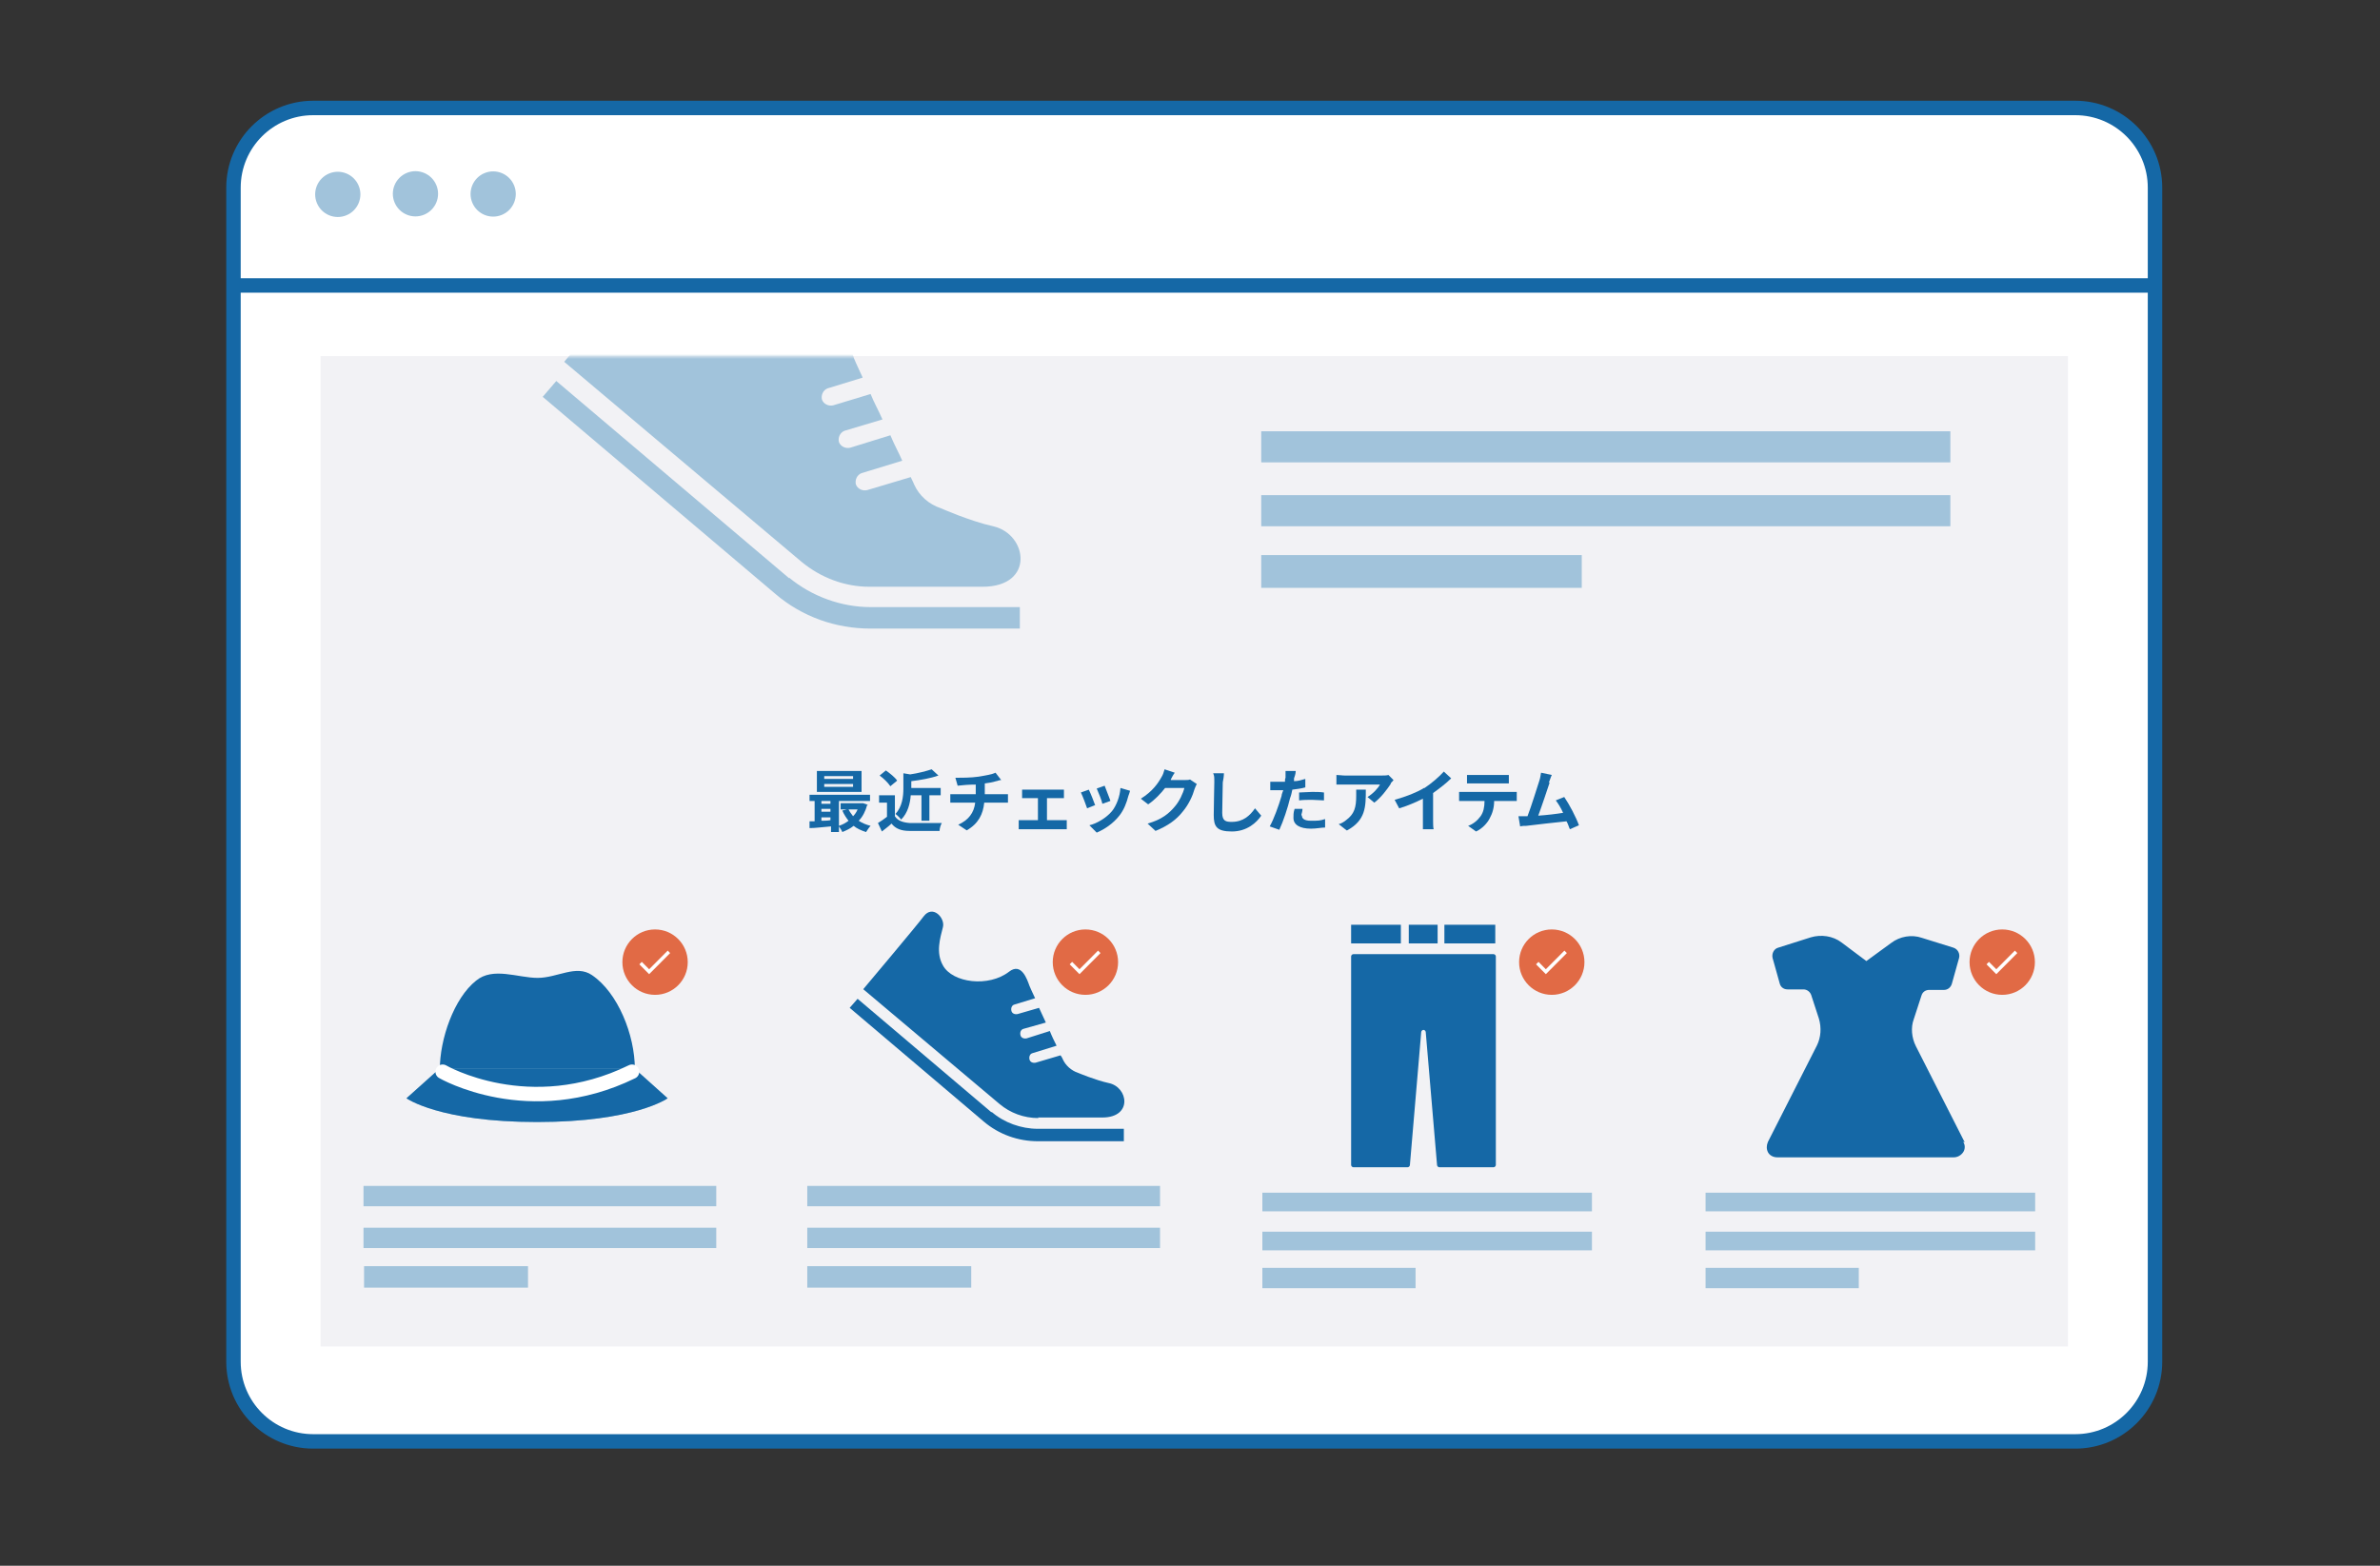
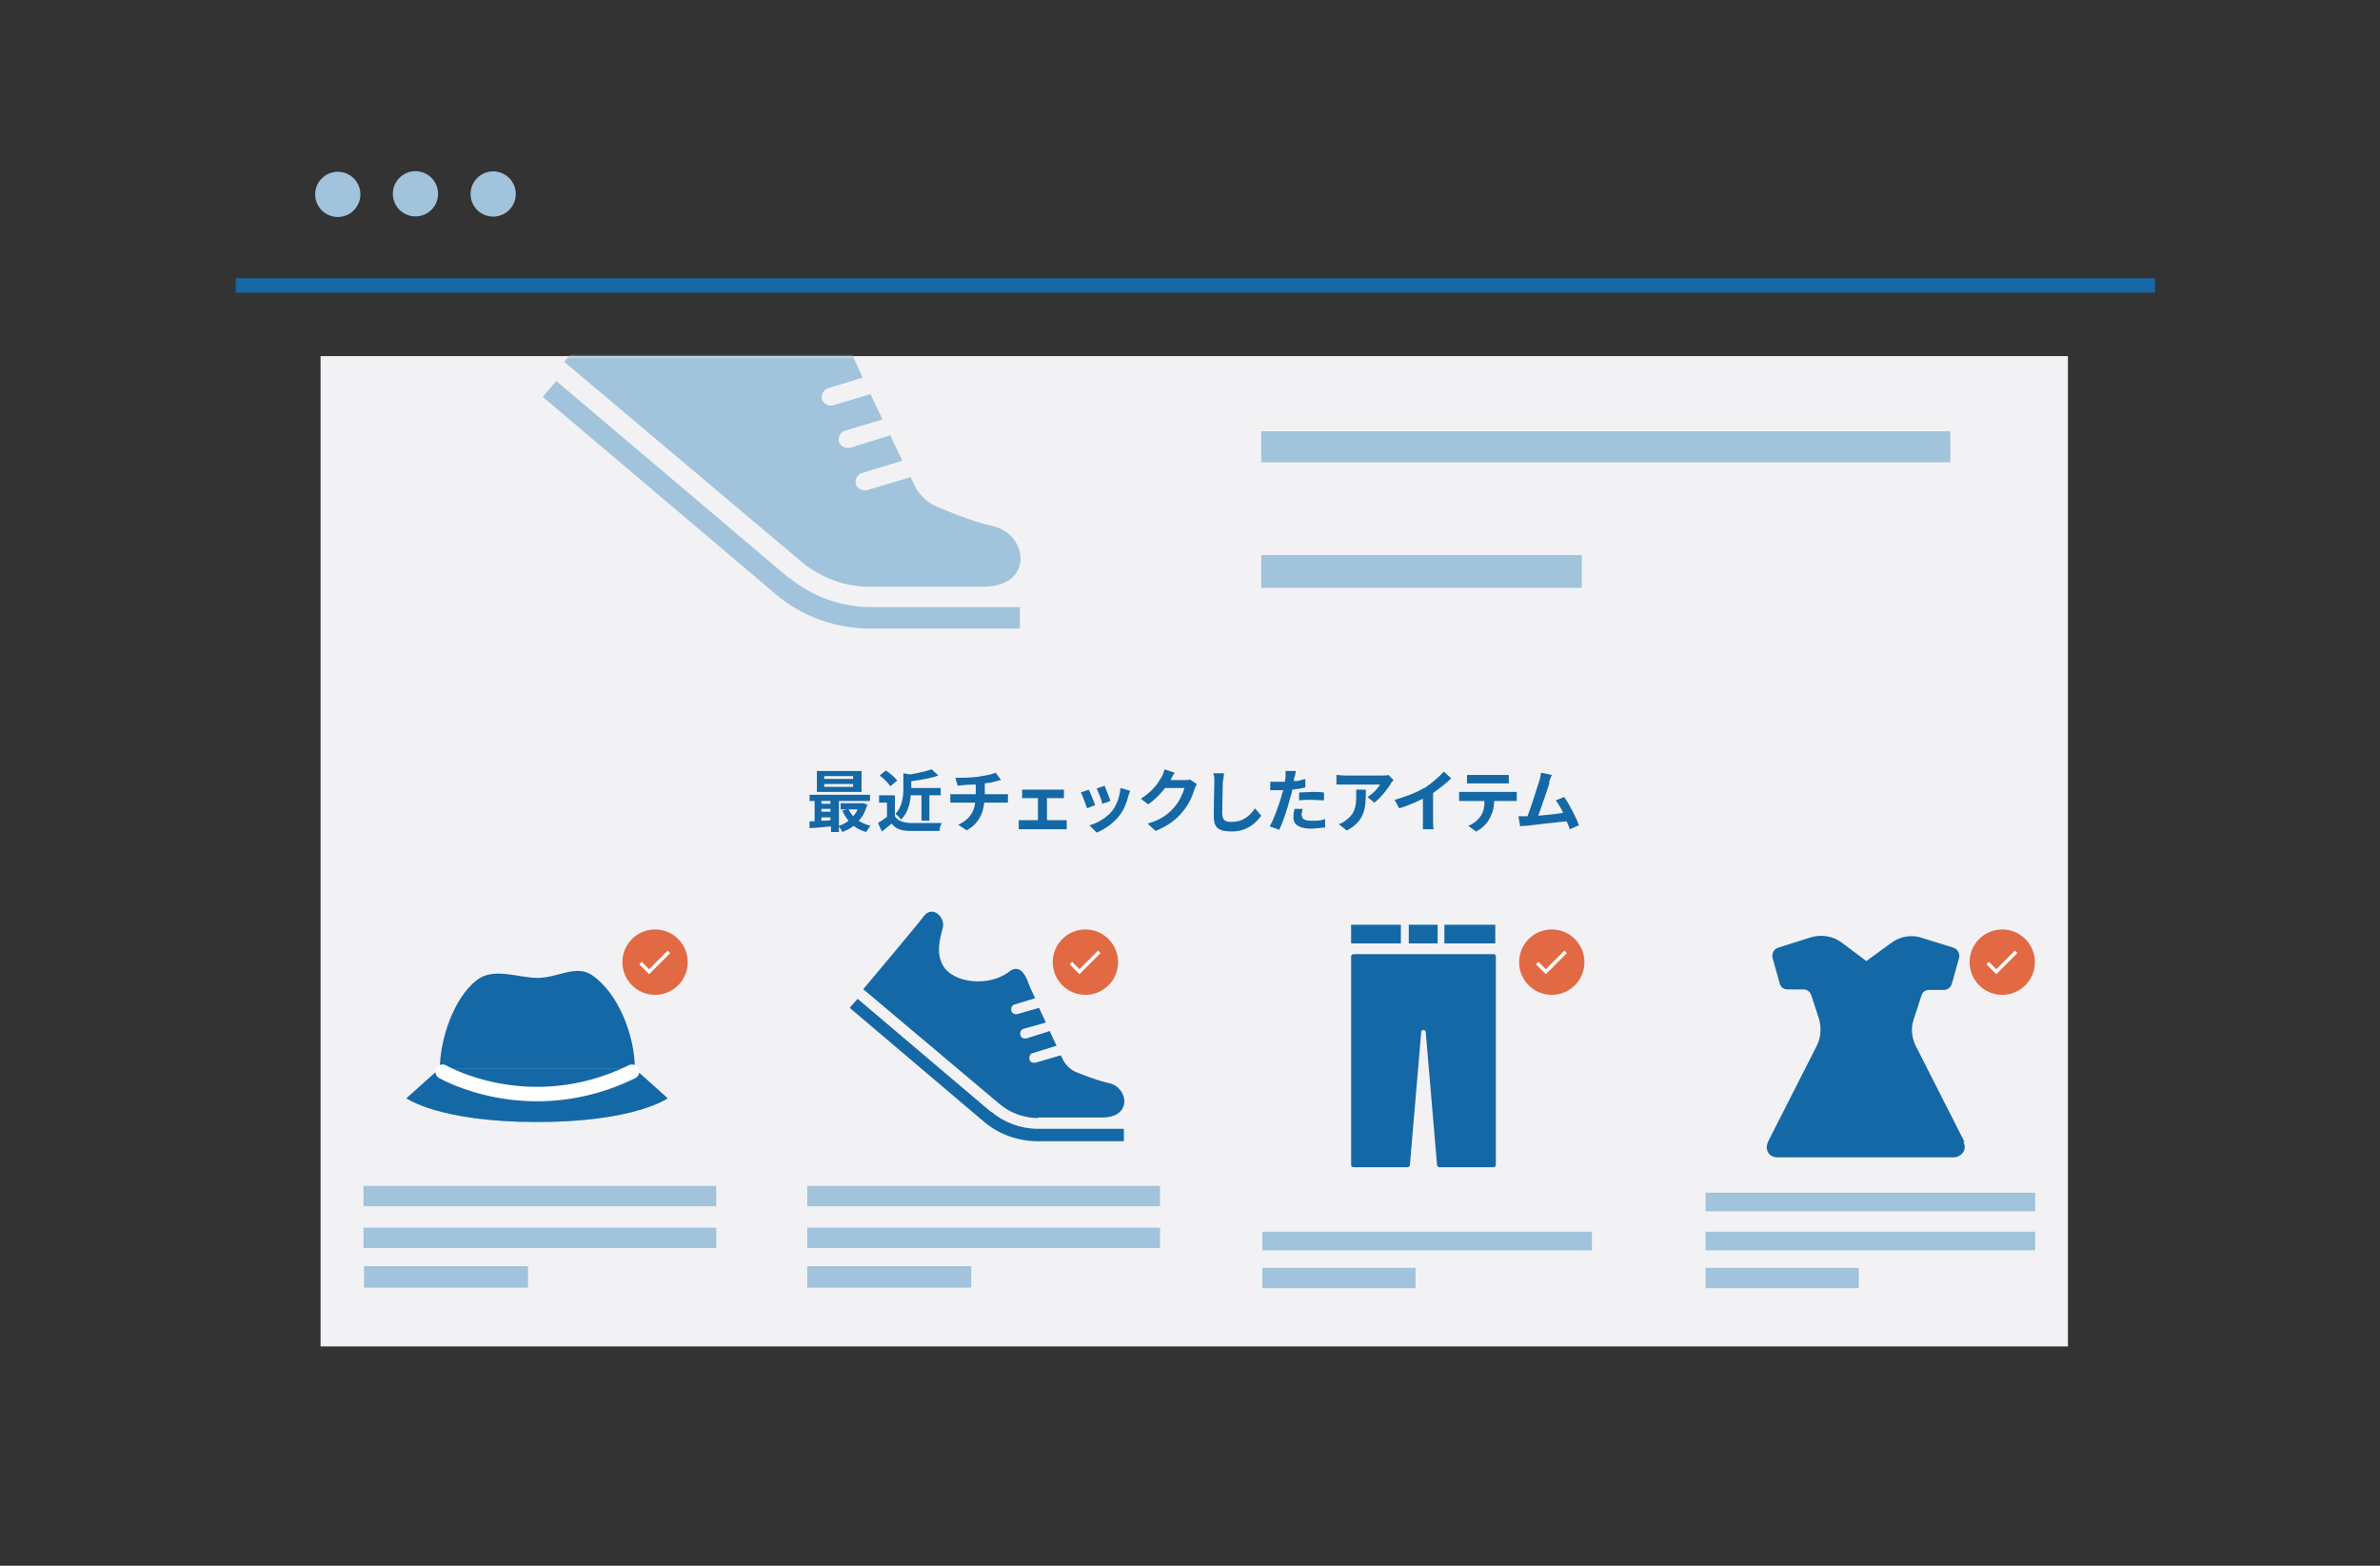
<svg xmlns="http://www.w3.org/2000/svg" width="494" height="325" viewBox="0 0 494 325" fill="none">
  <rect x="0" y="0" width="494" height="325" fill="#333333" stroke="none" />
-   <path d="M430.754 22.41H65.006C55.869 22.41 48.461 29.816 48.461 38.953V282.644C48.461 291.781 55.869 299.188 65.006 299.188H430.754C439.891 299.188 447.299 291.781 447.299 282.644V38.953C447.299 29.816 439.891 22.41 430.754 22.41Z" fill="white" stroke="#1568A6" stroke-width="3" stroke-miterlimit="10" />
  <path d="M48.931 59.251H447.299" stroke="#1568A6" stroke-width="3" stroke-miterlimit="10" />
  <path d="M71.915 44.68C74.308 43.684 75.44 40.937 74.444 38.544C73.448 36.151 70.7 35.019 68.307 36.015C65.914 37.011 64.781 39.758 65.778 42.151C66.774 44.544 69.521 45.676 71.915 44.68Z" fill="#A1C3DB" />
  <path d="M88.037 44.559C90.43 43.563 91.563 40.816 90.567 38.423C89.571 36.03 86.823 34.897 84.43 35.894C82.037 36.889 80.904 39.637 81.9 42.03C82.897 44.423 85.644 45.555 88.037 44.559Z" fill="#A1C3DB" />
  <path d="M104.169 44.6C106.562 43.604 107.695 40.857 106.699 38.464C105.702 36.071 102.955 34.939 100.562 35.935C98.168 36.931 97.036 39.678 98.032 42.071C99.028 44.464 101.776 45.596 104.169 44.6Z" fill="#A1C3DB" />
  <path d="M429.228 73.917H66.532V279.477H429.228V73.917Z" fill="#F2F2F5" />
-   <path d="M330.429 247.563H262.02V251.435H330.429V247.563Z" fill="#A1C3DB" />
  <path d="M330.429 255.659H262.02V259.531H330.429V255.659Z" fill="#A1C3DB" />
  <path d="M293.819 263.168H262.02V267.392H293.819V263.168Z" fill="#A1C3DB" />
  <path d="M309.894 198.051H280.911C280.677 198.051 280.442 198.285 280.442 198.52V241.814C280.442 242.049 280.677 242.283 280.911 242.283H292.176C292.411 242.283 292.645 242.049 292.645 241.814L294.992 214.242C294.992 214.007 295.227 213.773 295.461 213.773C295.696 213.773 295.931 214.007 295.931 214.242L298.278 241.814C298.278 242.049 298.512 242.283 298.747 242.283H310.012C310.246 242.283 310.481 242.049 310.481 241.814V198.52C310.481 198.285 310.246 198.051 310.012 198.051H309.894Z" fill="#1568A6" />
  <path d="M298.395 191.949H292.41V195.821H298.395V191.949Z" fill="#1568A6" />
  <path d="M290.768 191.949H280.442V195.821H290.768V191.949Z" fill="#1568A6" />
  <path d="M310.364 191.949H299.803V195.821H310.364V191.949Z" fill="#1568A6" />
  <path d="M422.423 247.563H354.014V251.435H422.423V247.563Z" fill="#A1C3DB" />
  <path d="M422.423 255.659H354.014V259.531H422.423V255.659Z" fill="#A1C3DB" />
  <path d="M385.813 263.168H354.014V267.392H385.813V263.168Z" fill="#A1C3DB" />
  <path d="M407.809 237.123L397.65 217.128C396.794 215.417 396.58 213.279 397.222 211.568L398.826 206.649C399.04 205.901 399.681 205.473 400.43 205.473H403.531C404.28 205.473 404.921 204.938 405.135 204.19L406.632 198.844C406.846 197.988 406.418 197.026 405.456 196.705L398.933 194.674C396.794 193.925 394.335 194.353 392.517 195.743L387.384 199.485L382.251 195.636C380.433 194.246 377.973 193.925 375.835 194.567L369.098 196.705C368.242 196.919 367.708 197.881 367.922 198.844L369.419 204.19C369.633 204.938 370.274 205.366 371.023 205.366H374.338C375.086 205.366 375.728 205.901 375.942 206.542L377.546 211.461C378.08 213.279 377.973 215.31 377.118 217.021L366.959 237.016C366.638 237.765 366.638 238.513 366.959 239.155C367.28 239.796 368.028 240.224 368.884 240.224H405.563C406.311 240.224 407.06 239.796 407.488 239.155C407.915 238.513 407.915 237.658 407.488 237.016H407.595L407.809 237.123Z" fill="#1568A6" />
  <path d="M148.669 246.155H75.45V250.379H148.669V246.155Z" fill="#A1C3DB" />
  <path d="M148.669 254.837H75.45V259.061H148.669V254.837Z" fill="#A1C3DB" />
  <path d="M109.595 262.816H75.567V267.274H109.595V262.816Z" fill="#A1C3DB" />
  <path d="M91.408 221.868C91.408 221.868 99.387 224.215 111.59 224.215C123.793 224.215 131.772 221.868 131.772 221.868C131.772 214.828 128.252 206.029 122.855 202.392C119.569 200.162 115.697 202.978 111.59 202.978C107.483 202.978 102.32 200.632 98.8 203.565C94.224 207.202 91.29 215.65 91.29 221.985" fill="#1568A6" />
  <path d="M131.773 221.868L138.578 227.969C138.578 227.969 131.773 232.897 111.473 232.897C91.173 232.897 84.367 227.969 84.367 227.969L91.173 221.868" fill="#A1C3DB" />
  <path d="M131.773 221.868L138.578 227.969C138.578 227.969 131.773 232.897 111.473 232.897C91.173 232.897 84.367 227.969 84.367 227.969L91.173 221.868" fill="#1568A6" />
  <path d="M91.877 222.455C91.877 222.455 109.83 232.897 131.186 222.455" stroke="white" stroke-width="3" stroke-linecap="round" stroke-linejoin="round" />
  <path d="M240.781 246.155H167.561V250.379H240.781V246.155Z" fill="#A1C3DB" />
  <path d="M240.781 254.837H167.561V259.061H240.781V254.837Z" fill="#A1C3DB" />
  <path d="M201.59 262.816H167.561V267.274H201.59V262.816Z" fill="#A1C3DB" />
  <path d="M205.814 230.902L178.004 207.319L176.362 209.197L204.171 232.78C207.339 235.478 211.329 236.886 215.436 236.886H233.271V234.305H215.436C211.915 234.305 208.395 233.014 205.814 230.785V230.902Z" fill="#1568A6" />
  <path d="M215.436 231.958H228.812C235.149 231.958 234.21 225.623 230.103 224.801C227.404 224.215 223.767 222.689 223.767 222.689C222.359 222.22 221.185 221.164 220.599 219.874C220.599 219.874 220.481 219.522 220.129 219.052L214.966 220.578C214.38 220.695 213.793 220.46 213.676 219.874C213.558 219.287 213.793 218.7 214.38 218.583L219.308 217.058C218.839 216.119 218.369 215.18 217.9 214.007L213.089 215.532C212.502 215.65 211.916 215.415 211.798 214.828C211.681 214.242 211.916 213.655 212.502 213.538L217.078 212.247C216.609 211.191 216.14 210.253 215.67 209.197L211.211 210.487C210.625 210.605 210.038 210.37 209.921 209.783C209.803 209.197 210.038 208.61 210.625 208.493L214.849 207.202C214.262 205.912 213.793 204.973 213.676 204.621C213.206 203.33 212.033 199.693 209.451 201.688C205.227 204.973 197.717 204.034 195.723 200.397C194.197 197.699 195.136 194.765 195.723 192.419C196.192 190.541 193.611 187.726 191.733 190.189C190.442 191.949 179.178 205.325 179.178 205.325L207.457 229.143C209.686 231.02 212.502 232.076 215.553 232.076L215.436 231.958Z" fill="#1568A6" />
  <path d="M135.968 206.498C139.714 206.498 142.75 203.459 142.75 199.711C142.75 195.962 139.714 192.923 135.968 192.923C132.222 192.923 129.186 195.962 129.186 199.711C129.186 203.459 132.222 206.498 135.968 206.498Z" fill="#E16A45" />
  <path d="M134.738 201.185L133.212 199.652L132.703 200.163L134.738 202.207L139.099 197.827L138.59 197.316L134.738 201.185Z" fill="white" />
  <path d="M225.292 206.498C229.038 206.498 232.074 203.459 232.074 199.711C232.074 195.962 229.038 192.923 225.292 192.923C221.547 192.923 218.51 195.962 218.51 199.711C218.51 203.459 221.547 206.498 225.292 206.498Z" fill="#E16A45" />
  <path d="M224.063 201.185L222.537 199.652L222.028 200.163L224.063 202.207L228.423 197.827L227.914 197.316L224.063 201.185Z" fill="white" />
  <path d="M322.091 206.498C325.836 206.498 328.873 203.459 328.873 199.711C328.873 195.962 325.836 192.923 322.091 192.923C318.345 192.923 315.309 195.962 315.309 199.711C315.309 203.459 318.345 206.498 322.091 206.498Z" fill="#E16A45" />
  <path d="M320.861 201.185L319.335 199.652L318.826 200.163L320.861 202.207L325.221 197.827L324.713 197.316L320.861 201.185Z" fill="white" />
  <path d="M415.588 206.498C419.334 206.498 422.37 203.459 422.37 199.711C422.37 195.962 419.334 192.923 415.588 192.923C411.843 192.923 408.806 195.962 408.806 199.711C408.806 203.459 411.843 206.498 415.588 206.498Z" fill="#E16A45" />
  <path d="M414.359 201.185L412.832 199.652L412.324 200.163L414.359 202.207L418.719 197.827L418.21 197.316L414.359 201.185Z" fill="white" />
  <path d="M404.822 89.522H261.785V95.975H404.822V89.522Z" fill="#A1C3DB" />
-   <path d="M404.822 102.78H261.785V109.233H404.822V102.78Z" fill="#A1C3DB" />
  <path d="M328.316 115.217H261.785V122.022H328.316V115.217Z" fill="#A1C3DB" />
  <mask id="mask0_6040_1015" style="mask-type:luminance" maskUnits="userSpaceOnUse" x="77" y="74" width="149" height="78">
    <path d="M225.292 74H77.444V151.477H225.292V74Z" fill="white" />
  </mask>
  <g mask="url(#mask0_6040_1015)">
    <path d="M163.806 120.033L115.462 79.085L112.646 82.37L160.99 123.318C166.505 128.011 173.428 130.475 180.703 130.475H211.681V126.016H180.703C174.601 126.016 168.5 123.787 163.806 119.915V120.033Z" fill="#A1C3DB" />
    <path d="M180.703 121.792H203.936C214.849 121.792 213.324 110.881 206.166 109.238C201.355 108.182 195.253 105.484 195.253 105.484C192.789 104.663 190.794 102.903 189.738 100.556C189.738 100.556 189.504 99.969 189.034 99.031L179.999 101.729C179.06 101.964 178.004 101.495 177.652 100.556C177.418 99.617 177.887 98.561 178.826 98.209L187.274 95.628C186.57 93.986 185.631 92.343 184.81 90.348L176.479 92.93C175.54 93.164 174.484 92.695 174.132 91.756C173.897 90.818 174.367 89.762 175.305 89.41L183.167 87.063C182.346 85.186 181.407 83.543 180.703 81.783L172.959 84.13C172.02 84.365 170.964 83.895 170.612 82.957C170.377 82.018 170.847 80.962 171.785 80.61L179.06 78.381C178.004 76.034 177.183 74.392 177.066 73.805C176.244 71.459 174.249 65.24 169.79 68.76C162.515 74.509 149.373 72.867 145.971 66.531C143.389 61.72 144.914 56.675 145.971 52.569C146.792 49.401 142.333 44.356 139.047 48.697C136.701 51.747 117.105 75.096 117.105 75.096L166.388 116.63C170.377 119.915 175.305 121.792 180.468 121.792H180.586H180.703Z" fill="#A1C3DB" />
  </g>
  <path d="M179.999 167.076C179.647 168.366 179.06 169.54 178.239 170.361C178.943 170.83 179.764 171.182 180.703 171.417C180.351 171.769 179.999 172.356 179.764 172.708C178.708 172.356 177.887 172.004 177.183 171.417C176.479 172.004 175.657 172.356 174.836 172.708C174.719 172.356 174.367 171.886 174.132 171.534V172.708H172.489V171.534C170.847 171.652 169.321 171.886 168.03 171.886V170.478C168.265 170.478 168.734 170.478 169.086 170.478V166.255H168.03V164.964H180.586V166.255H174.132V171.417C174.836 171.182 175.54 170.83 176.127 170.361C175.657 169.774 175.188 169.07 174.836 168.249L175.775 168.014H174.484V166.724H179.178L180.234 167.076H179.999ZM178.826 164.377H169.556V160.036H178.826V164.377ZM170.495 166.255V166.841H172.372V166.255H170.495ZM170.495 168.484H172.372V167.897H170.495V168.484ZM170.495 170.361C171.081 170.361 171.668 170.361 172.372 170.244V169.657H170.495V170.361ZM177.066 161.092H171.081V161.679H177.066V161.092ZM177.066 162.735H171.081V163.321H177.066V162.735ZM176.127 168.014C176.362 168.484 176.714 168.953 177.066 169.422C177.418 169.07 177.77 168.601 178.004 168.014H176.127Z" fill="#1568A6" />
  <path d="M185.749 169.422C186.335 170.361 187.391 170.713 188.8 170.83C190.442 170.83 193.61 170.83 195.488 170.83C195.253 171.182 195.019 172.004 195.019 172.473C193.376 172.473 190.442 172.473 188.8 172.473C187.039 172.473 185.866 172.004 185.045 170.948C184.458 171.534 183.754 172.004 183.05 172.59L182.229 170.83C182.815 170.478 183.519 170.009 184.106 169.54V166.606H182.463V165.081H185.749V169.54V169.422ZM184.81 163.204C184.341 162.5 183.402 161.561 182.581 160.975L183.871 159.919C184.693 160.505 185.749 161.327 186.218 162.031L184.927 163.087L184.81 163.204ZM189.034 165.081C188.917 166.724 188.448 168.718 187.039 170.126C186.805 169.774 186.218 169.188 185.866 168.953C187.274 167.428 187.509 165.316 187.509 163.673V160.505L188.917 160.74C190.56 160.505 192.32 160.036 193.376 159.684L194.784 160.975C193.141 161.561 191.029 161.913 189.152 162.148V163.556H195.253V165.081H192.906V170.361H191.264V165.081H189.034Z" fill="#1568A6" />
  <path d="M203.115 161.209C204.523 160.975 205.931 160.74 206.635 160.388L207.809 161.913C207.339 161.913 206.987 162.148 206.753 162.148C206.049 162.383 205.227 162.5 204.406 162.617V164.846H207.926C208.278 164.846 208.865 164.846 209.217 164.846V166.606C208.865 166.606 208.395 166.606 207.926 166.606H204.288C204.054 168.953 203.115 170.948 200.651 172.355L198.891 171.182C201.003 170.244 202.176 168.718 202.411 166.606H198.539C198.069 166.606 197.6 166.606 197.248 166.606V164.846C197.6 164.846 198.069 164.846 198.539 164.846H202.528V162.852C201.12 162.852 199.712 162.969 198.773 163.086L198.304 161.444C199.36 161.444 201.59 161.444 203.115 161.209Z" fill="#1568A6" />
  <path d="M213.323 163.908H219.777C220.129 163.908 220.481 163.908 220.833 163.908V165.668C220.481 165.668 220.012 165.668 219.777 165.668H217.313V170.244H220.364C220.716 170.244 221.185 170.244 221.42 170.244V172.121C221.068 172.121 220.599 172.121 220.364 172.121H212.619C212.267 172.121 211.798 172.121 211.446 172.121V170.244C211.798 170.244 212.267 170.244 212.619 170.244H215.436V165.668H213.206C212.854 165.668 212.385 165.668 212.15 165.668V163.908C212.502 163.908 212.971 163.908 213.206 163.908H213.323Z" fill="#1568A6" />
  <path d="M227.404 167.076L225.644 167.78C225.41 167.076 224.706 165.199 224.354 164.495L225.996 163.908C226.348 164.612 227.052 166.372 227.287 167.076H227.404ZM234.21 165.199C233.858 166.607 233.271 168.132 232.333 169.305C231.042 170.948 229.282 172.121 227.639 172.825L226.114 171.3C227.639 170.948 229.634 169.774 230.807 168.366C231.746 167.193 232.45 165.316 232.567 163.556L234.562 164.143C234.445 164.612 234.327 164.847 234.21 165.199ZM230.455 166.255L228.812 166.841C228.695 166.137 227.991 164.495 227.639 163.673L229.282 163.087C229.516 163.673 230.22 165.551 230.455 166.137V166.255Z" fill="#1568A6" />
  <path d="M243.011 161.913H245.827C246.296 161.913 246.765 161.913 247 161.796L248.408 162.735C248.291 162.969 248.056 163.439 247.939 163.791C247.587 165.081 246.765 166.958 245.475 168.484C244.184 170.126 242.424 171.417 239.842 172.473L238.2 170.948C241.133 170.126 242.658 168.836 243.832 167.428C244.771 166.372 245.592 164.612 245.827 163.556H241.837C240.898 164.729 239.725 166.02 238.317 166.958L236.792 165.785C239.256 164.26 240.429 162.5 241.133 161.209C241.368 160.857 241.602 160.153 241.72 159.684L243.832 160.388C243.48 160.857 243.128 161.561 243.011 161.796V161.913Z" fill="#1568A6" />
  <path d="M253.806 162.265C253.806 163.791 253.688 166.958 253.688 168.718C253.688 170.478 254.51 170.596 255.683 170.596C258.03 170.596 259.438 169.305 260.494 167.78L261.785 169.305C260.846 170.713 258.851 172.59 255.683 172.59C252.515 172.59 251.928 171.534 251.928 169.188C251.928 166.841 252.046 163.556 252.046 162.383C252.046 161.209 252.046 161.092 251.811 160.505H254.04C254.04 161.092 253.923 161.796 253.806 162.383V162.265Z" fill="#1568A6" />
  <path d="M268.591 161.561C268.591 161.679 268.591 161.913 268.591 162.148C269.412 162.148 270.116 161.913 270.937 161.679V163.439C270.116 163.673 269.177 163.791 268.239 163.908C268.121 164.495 268.004 165.081 267.769 165.668C267.3 167.662 266.361 170.478 265.54 172.238L263.545 171.534C264.366 170.126 265.422 167.193 266.009 165.199C266.009 164.847 266.244 164.377 266.361 164.025C266.009 164.025 265.774 164.025 265.422 164.025C264.718 164.025 264.249 164.025 263.662 164.025V162.265C264.366 162.265 264.836 162.265 265.422 162.265C266.009 162.265 266.244 162.265 266.713 162.265C266.713 161.913 266.713 161.679 266.83 161.444C266.83 160.975 266.83 160.388 266.83 160.036H268.943C268.943 160.623 268.708 161.209 268.591 161.561ZM270.233 169.305C270.233 169.892 270.703 170.361 272.111 170.361C273.519 170.361 273.988 170.361 275.044 170.009V171.769C274.223 171.769 273.284 172.004 272.111 172.004C269.764 172.004 268.473 171.182 268.473 169.774C268.473 168.366 268.591 168.484 268.708 167.897H270.351C270.351 168.484 270.116 168.953 270.116 169.188L270.233 169.305ZM272.345 164.377C273.167 164.377 273.988 164.377 274.81 164.495V166.137C274.105 166.137 273.167 166.02 272.345 166.02C271.524 166.02 270.468 166.02 269.647 166.137V164.495C270.468 164.495 271.407 164.377 272.345 164.377Z" fill="#1568A6" />
  <path d="M288.655 162.735C287.951 163.791 286.661 165.551 285.253 166.607L283.845 165.433C285.018 164.729 286.074 163.556 286.426 162.852H279.151C278.564 162.852 278.095 162.852 277.391 162.852V160.857C277.978 160.857 278.564 160.975 279.151 160.975H286.778C287.13 160.975 287.951 160.975 288.186 160.857L289.242 161.913C289.125 162.148 288.773 162.383 288.655 162.617V162.735ZM279.503 172.356L277.86 171.065C278.33 170.948 278.799 170.713 279.386 170.244C281.146 168.953 281.498 167.545 281.498 165.199C281.498 162.852 281.498 164.377 281.498 163.908H283.493C283.493 167.428 283.493 170.244 279.62 172.356H279.503Z" fill="#1568A6" />
  <path d="M295.696 163.556C297.104 162.617 298.747 161.209 299.686 160.153L301.211 161.561C300.155 162.617 298.747 163.673 297.456 164.612V170.244C297.456 170.83 297.456 171.769 297.573 172.121H295.344C295.344 171.769 295.344 170.948 295.344 170.244V165.785C293.936 166.489 292.059 167.31 290.416 167.78L289.477 166.02C291.941 165.316 294.053 164.494 295.579 163.556H295.696Z" fill="#1568A6" />
  <path d="M304.262 164.377H313.532C313.884 164.377 314.47 164.377 314.822 164.377V166.255C314.47 166.255 313.884 166.255 313.532 166.255H310.129C310.129 167.662 309.777 168.836 309.19 169.892C308.721 170.83 307.665 172.004 306.374 172.59L304.731 171.417C305.787 171.065 306.726 170.244 307.313 169.422C307.899 168.601 308.134 167.545 308.134 166.255H304.262C303.792 166.255 303.323 166.255 302.854 166.255V164.377C303.323 164.377 303.792 164.377 304.262 164.377ZM306.022 160.857H311.654C312.124 160.857 312.71 160.857 313.18 160.857V162.617C312.71 162.617 312.124 162.617 311.654 162.617H306.022C305.553 162.617 304.966 162.617 304.497 162.617V160.857C304.966 160.857 305.553 160.857 306.022 160.857Z" fill="#1568A6" />
  <path d="M321.628 162.5C321.159 163.908 319.985 167.428 319.281 169.305C321.041 169.188 323.036 168.953 324.444 168.718C323.975 167.662 323.388 166.724 322.919 166.137L324.679 165.433C325.735 166.958 327.143 169.657 327.73 171.299L325.852 172.121C325.618 171.651 325.5 171.065 325.148 170.478C322.919 170.713 318.577 171.182 316.817 171.417C316.465 171.417 315.996 171.417 315.526 171.534L315.174 169.422C315.644 169.422 316.23 169.422 316.7 169.422C316.7 169.422 316.934 169.422 317.052 169.422C317.873 167.31 319.047 163.438 319.516 162.031C319.751 161.327 319.751 160.857 319.868 160.388L322.097 160.857C321.863 161.327 321.745 161.796 321.511 162.383L321.628 162.5Z" fill="#1568A6" />
</svg>